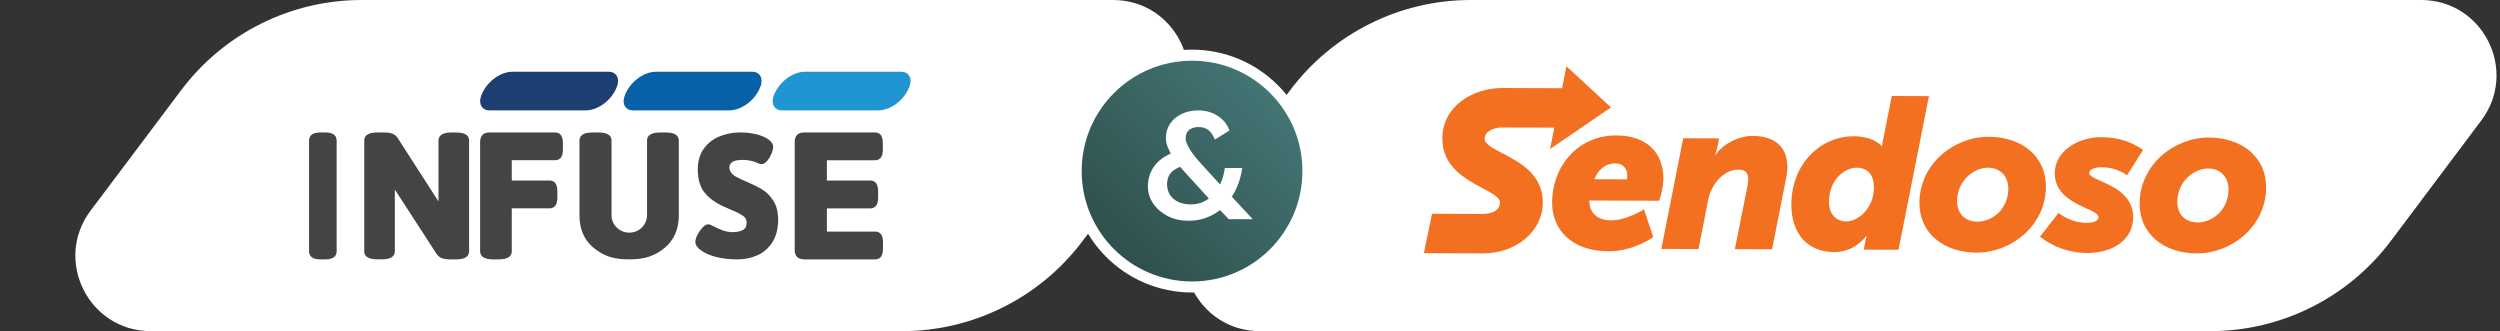
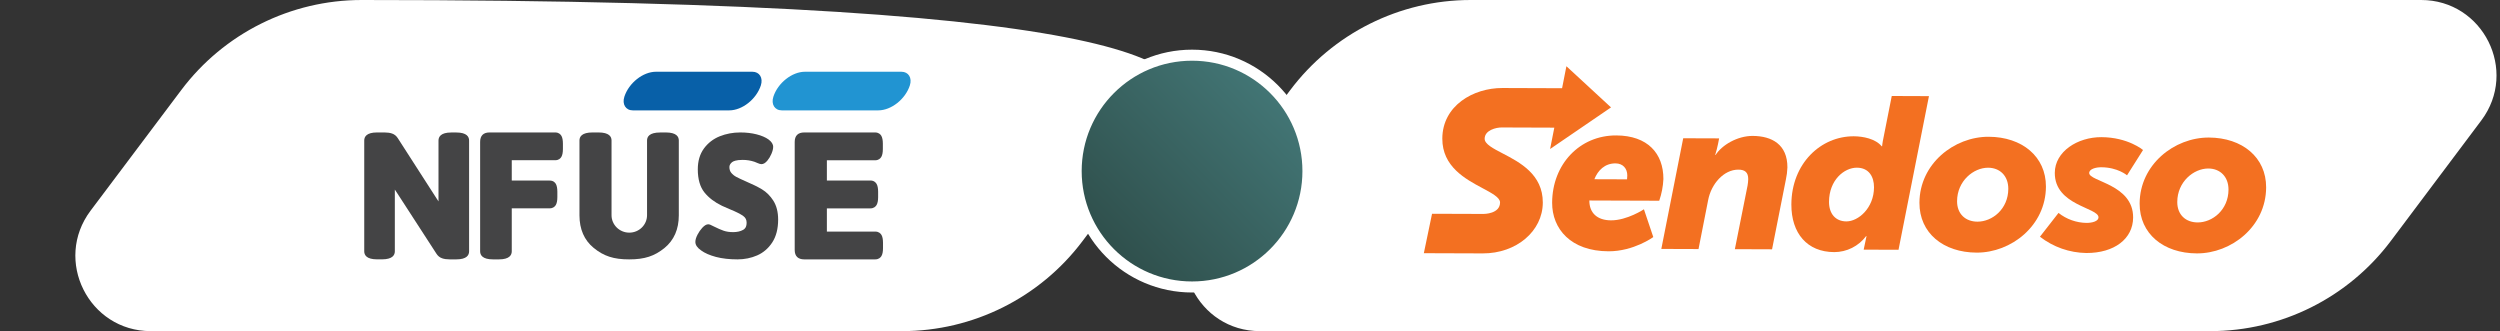
<svg xmlns="http://www.w3.org/2000/svg" width="453" height="60" viewBox="0 0 453 60" fill="none">
  <rect x="0" y="0" width="453" height="60" fill="#333333" stroke="none" />
-   <path d="M32.842 16.323C40.57 6.046 52.681 0 65.539 0H201.685C212.93 0 219.342 12.844 212.584 21.832L196.158 43.677C188.43 53.954 176.319 60 163.461 60H27.315C16.07 60 9.658 47.156 16.416 38.168L32.842 16.323Z" fill="white" />
+   <path d="M32.842 16.323C40.57 6.046 52.681 0 65.539 0C212.93 0 219.342 12.844 212.584 21.832L196.158 43.677C188.43 53.954 176.319 60 163.461 60H27.315C16.07 60 9.658 47.156 16.416 38.168L32.842 16.323Z" fill="white" />
  <path d="M233.777 16.346C241.504 6.055 253.622 0 266.491 0H438.709C449.949 0 456.363 12.835 449.614 21.824L433.223 43.654C425.496 53.945 413.378 60 400.509 60H228.291C217.051 60 210.637 47.165 217.386 38.176L233.777 16.346Z" fill="white" />
-   <path d="M58.975 24H58.025C56.351 24 56 24.809 56 25.485V45.515C56 46.191 56.351 47 58.025 47H58.975C60.649 47 61 46.191 61 45.515V25.485C61 24.809 60.649 24 58.975 24Z" fill="#444445" />
  <path d="M82.679 24.007H81.776C79.858 24.007 79.456 24.797 79.456 25.462V35.882C79.456 36.101 79.456 36.301 79.456 36.493C79.337 36.307 79.218 36.128 79.1 35.949L72.098 25.063C71.835 24.638 71.485 24.352 71.05 24.199C70.674 24.067 70.206 24 69.659 24H68.321C66.402 24 66 24.791 66 25.455V45.538C66 46.203 66.402 46.993 68.321 46.993H69.224C71.142 46.993 71.544 46.203 71.544 45.538V34.965C71.544 34.752 71.544 34.546 71.544 34.354C71.663 34.54 71.782 34.719 71.907 34.899L79.06 45.937C79.324 46.362 79.673 46.654 80.108 46.801C80.484 46.934 80.952 47 81.499 47H82.679C84.598 47 85 46.209 85 45.545V25.462C85 24.797 84.598 24.007 82.679 24.007Z" fill="#444445" />
  <path d="M101.715 24.6C101.556 24.327 101.231 24 100.602 24H88.703C88.14 24 87.716 24.147 87.431 24.433C87.146 24.72 87 25.153 87 25.713V45.54C87 46.207 87.404 47 89.332 47H90.399C92.327 47 92.731 46.207 92.731 45.54V37.749H99.602C100.231 37.749 100.549 37.423 100.715 37.143C100.9 36.816 100.993 36.35 100.993 35.717V34.744C100.993 34.11 100.9 33.644 100.715 33.317C100.556 33.044 100.231 32.718 99.602 32.718H92.731V29.032H100.609C101.238 29.032 101.556 28.705 101.722 28.425C101.907 28.099 102 27.632 102 26.999V26.026C102 25.393 101.907 24.926 101.722 24.6H101.715Z" fill="#444445" />
  <path d="M140.137 36.37C139.56 35.48 138.873 34.794 138.082 34.316C137.329 33.865 136.357 33.38 135.183 32.883C134.398 32.537 133.802 32.262 133.406 32.046C133.049 31.856 132.744 31.608 132.498 31.307C132.278 31.039 132.167 30.698 132.167 30.26C132.167 29.946 132.323 29.665 132.634 29.397C132.861 29.207 133.387 28.972 134.573 28.972C135.313 28.972 136.039 29.089 136.72 29.318C136.869 29.377 137.057 29.456 137.291 29.554C137.589 29.685 137.803 29.744 137.971 29.744C138.335 29.744 138.691 29.534 139.048 29.102C139.34 28.749 139.593 28.331 139.787 27.866C139.995 27.375 140.099 26.963 140.099 26.61C140.099 26.133 139.813 25.675 139.236 25.256C138.704 24.877 137.978 24.569 137.083 24.34C136.208 24.118 135.215 24 134.139 24C132.822 24 131.571 24.235 130.423 24.693C129.249 25.164 128.283 25.91 127.55 26.911C126.811 27.925 126.441 29.187 126.441 30.679C126.441 32.465 126.843 33.871 127.641 34.865C128.412 35.827 129.482 36.645 130.825 37.292L132.258 37.92C133.387 38.378 134.204 38.79 134.69 39.15C135.099 39.451 135.287 39.831 135.287 40.347C135.287 41.191 134.936 41.492 134.671 41.642C134.178 41.924 133.568 42.061 132.848 42.061C132.187 42.061 131.61 41.976 131.123 41.806C130.617 41.629 130.04 41.381 129.405 41.06C128.769 40.714 128.516 40.642 128.341 40.642C128.004 40.642 127.654 40.844 127.252 41.276C126.921 41.636 126.629 42.055 126.389 42.519C126.13 43.023 126 43.455 126 43.84C126 44.383 126.35 44.9 127.044 45.378C127.699 45.862 128.601 46.254 129.729 46.555C130.844 46.849 132.161 47 133.639 47C134.898 47 136.091 46.758 137.18 46.287C138.296 45.803 139.223 45.011 139.93 43.932C140.637 42.853 141 41.459 141 39.791C141 38.411 140.702 37.253 140.118 36.35L140.137 36.37Z" fill="#444445" />
  <path d="M159.723 42.57C159.561 42.296 159.231 41.962 158.59 41.962H149.83V37.759H157.699C158.34 37.759 158.664 37.431 158.833 37.151C159.022 36.823 159.116 36.355 159.116 35.721V34.745C159.116 34.11 159.022 33.642 158.833 33.315C158.671 33.041 158.34 32.707 157.699 32.707H149.83V29.045H158.556C159.197 29.045 159.521 28.718 159.69 28.437C159.879 28.11 159.973 27.642 159.973 27.007V26.031C159.973 25.397 159.879 24.929 159.69 24.601C159.528 24.327 159.197 24 158.556 24H145.734C145.161 24 144.729 24.147 144.439 24.434C144.148 24.722 144 25.156 144 25.717V45.283C144 45.851 144.148 46.278 144.439 46.566C144.729 46.853 145.167 47 145.734 47H158.583C159.224 47 159.548 46.673 159.717 46.392C159.912 46.065 160 45.597 160 44.962V43.986C160 43.352 159.906 42.884 159.717 42.556L159.723 42.57Z" fill="#444445" />
  <path d="M120.656 24.007H119.608C117.654 24.007 117.244 24.791 117.244 25.45V37.685C117.244 37.982 117.244 38.219 117.244 38.43V38.885C117.244 38.925 117.244 38.964 117.244 38.997C117.244 40.744 115.8 42.155 114.027 42.155C112.254 42.155 110.81 40.737 110.81 38.997V38.556C110.803 38.331 110.81 38.094 110.81 37.837V33.269V25.437C110.81 24.778 110.393 24 108.446 24H107.364C105.41 24 105 24.785 105 25.444V39.017C105 41.535 105.866 43.519 107.572 44.917C109.399 46.413 111.199 47 114 47C116.801 47 118.601 46.413 120.428 44.917C122.134 43.513 123 41.529 123 39.017V25.444C123 24.785 122.59 24 120.636 24L120.656 24.007Z" fill="#444445" />
-   <path d="M106.137 20H88.667C87.375 20 86.691 18.89 87.135 17.519C87.949 15.024 90.512 13 92.863 13H110.333C111.625 13 112.309 14.11 111.864 15.481C111.051 17.976 108.488 20 106.137 20Z" fill="#1D3E70" />
  <path d="M159.137 20H141.667C140.375 20 139.691 18.89 140.136 17.519C140.949 15.024 143.512 13 145.863 13H163.333C164.625 13 165.309 14.11 164.864 15.481C164.051 17.976 161.488 20 159.137 20Z" fill="#2194D2" />
  <path d="M132.137 20H114.667C113.375 20 112.691 18.89 113.136 17.519C113.949 15.024 116.512 13 118.863 13H136.333C137.625 13 138.309 14.11 137.864 15.481C137.051 17.976 134.488 20 132.137 20Z" fill="#0860A8" />
  <path d="M294.822 32.496L288.901 32.475C289.528 30.88 290.781 29.598 292.728 29.604C294.092 29.611 294.867 30.547 294.864 31.794C294.863 32.029 294.822 32.496 294.822 32.496ZM292.863 24.54C286.239 24.516 281.273 29.758 281.248 36.733C281.231 41.449 284.606 45.512 291.464 45.535C296.023 45.553 299.577 42.957 299.577 42.957L297.881 37.922C297.881 37.922 294.834 39.938 291.913 39.927C289.419 39.918 287.982 38.589 287.99 36.329L300.653 36.373C301.091 35.105 301.346 33.781 301.408 32.441C301.424 27.805 298.552 24.56 292.863 24.54Z" fill="#F37021" />
  <path d="M317.586 24.628C314.818 24.617 312.007 26.285 310.872 28.072H310.793C310.999 27.42 311.171 26.758 311.307 26.087L311.505 25.074L304.998 25.052L301.031 45.105L307.772 45.128L309.518 36.25C310.074 33.331 312.343 30.728 314.993 30.738C316.2 30.741 316.783 31.25 316.778 32.457C316.767 32.849 316.727 33.24 316.659 33.626L314.357 45.15L321.097 45.175L323.597 32.559C323.758 31.83 323.852 31.087 323.879 30.34C323.893 26.171 321.053 24.641 317.586 24.628Z" fill="#F37021" />
  <path d="M334.561 40.119C332.614 40.113 331.411 38.745 331.418 36.562C331.433 32.628 334.168 30.377 336.466 30.384C338.649 30.393 339.577 32.031 339.571 33.942C339.558 37.721 336.705 40.127 334.561 40.119ZM342.786 17.394L341.159 25.608C341.08 25.999 341.039 26.506 341.039 26.506H340.962C339.836 25.138 337.578 24.7 335.902 24.694C329.941 24.675 324.624 29.603 324.596 37.046C324.579 42.267 327.45 45.666 332.359 45.683C333.482 45.682 334.589 45.42 335.592 44.916C336.595 44.413 337.467 43.682 338.139 42.783H338.214C338.214 42.783 338.096 43.287 337.977 43.912L337.699 45.236L344.011 45.258L349.526 17.419L342.786 17.394Z" fill="#F37021" />
  <path d="M358.311 40.165C356.167 40.157 354.614 38.789 354.622 36.451C354.634 32.788 357.604 30.382 360.255 30.39C362.36 30.399 363.911 31.846 363.904 34.224C363.891 37.886 361 40.174 358.311 40.165ZM360.353 24.782C354.078 24.758 347.826 29.685 347.803 36.738C347.784 42.232 352.134 45.754 358.174 45.775C364.409 45.797 370.699 40.911 370.724 33.818C370.743 28.364 366.391 24.804 360.353 24.782Z" fill="#F37021" />
  <path d="M378.563 31.352C378.564 30.612 379.774 30.304 380.747 30.308C383.749 30.32 385.418 31.767 385.418 31.767L388.319 27.179C388.319 27.179 385.599 24.87 380.766 24.853C376.482 24.839 372.342 27.434 372.328 31.33C372.307 37.254 380.254 37.593 380.248 39.385C380.245 40.087 379.116 40.395 378.063 40.39C376.224 40.359 374.446 39.723 373.003 38.581L369.638 42.894C372.045 44.763 374.995 45.799 378.043 45.846C383.07 45.863 386.508 43.303 386.522 39.407C386.544 33.367 378.558 32.911 378.563 31.352Z" fill="#F37021" />
  <path d="M398.21 40.306C396.066 40.298 394.513 38.93 394.521 36.593C394.533 32.929 397.503 30.523 400.154 30.533C402.258 30.541 403.812 31.987 403.804 34.365C403.79 38.027 400.898 40.315 398.21 40.306ZM400.251 24.923C393.977 24.901 387.727 29.826 387.702 36.879C387.681 42.373 392.035 45.895 398.073 45.916C404.308 45.938 410.598 41.052 410.623 33.959C410.643 28.505 406.292 24.945 400.251 24.923Z" fill="#F37021" />
  <path d="M291.916 19.461L283.833 12L283.049 15.986L272.235 15.948C266.974 15.929 261.369 19.135 261.348 25.114C261.331 30.193 265.543 32.443 268.617 34.086C270.332 35.003 271.812 35.793 271.809 36.685C271.802 38.753 268.935 38.767 268.813 38.766L259.486 38.734L258 45.879L268.67 45.916C274.756 45.937 279.539 41.894 279.557 36.712C279.575 31.59 275.368 29.404 272.298 27.807C270.534 26.891 269.014 26.102 269.019 25.139C269.023 23.587 271.092 23.094 272.094 23.096L281.641 23.13L280.879 27L291.916 19.461Z" fill="#F37021" />
  <circle cx="216" cy="31" r="21" fill="url(#paint0_linear_65_647)" stroke="white" stroke-width="2" />
-   <path d="M222.66 39.723L220.324 37.285L219.433 36.399L214.899 31.413C214.343 30.822 213.833 30.24 213.369 29.668C212.924 29.077 212.544 28.513 212.228 27.978C211.932 27.442 211.691 26.925 211.505 26.427C211.338 25.928 211.255 25.457 211.255 25.014C211.255 24.054 211.505 23.195 212.006 22.438C212.507 21.68 213.202 21.09 214.092 20.665C214.982 20.222 216.012 20 217.18 20C218.052 20 218.868 20.157 219.628 20.471C220.388 20.766 221.038 21.191 221.575 21.745C222.132 22.281 222.531 22.918 222.772 23.657L220.129 25.291C219.795 24.46 219.396 23.878 218.933 23.546C218.469 23.195 217.903 23.019 217.236 23.019C216.716 23.019 216.281 23.102 215.928 23.269C215.576 23.416 215.307 23.647 215.122 23.961C214.936 24.257 214.843 24.626 214.843 25.069C214.843 25.457 214.973 25.9 215.233 26.399C215.492 26.898 215.808 27.405 216.179 27.922C216.568 28.439 216.967 28.92 217.375 29.363C217.783 29.806 218.135 30.194 218.432 30.526L221.687 34.1L222.883 35.291L227 39.723H222.66ZM215.316 40C213.962 40 212.729 39.723 211.616 39.169C210.504 38.596 209.623 37.839 208.974 36.898C208.325 35.956 208 34.922 208 33.795C208 32.373 208.399 31.127 209.196 30.055C209.994 28.984 211.171 28.163 212.729 27.59L214.871 29.917C213.74 30.175 212.887 30.591 212.312 31.163C211.755 31.718 211.477 32.465 211.477 33.407C211.477 34.127 211.653 34.764 212.006 35.319C212.358 35.854 212.859 36.279 213.508 36.593C214.157 36.888 214.936 37.036 215.845 37.036C216.642 37.036 217.375 36.879 218.042 36.565C218.729 36.251 219.341 35.808 219.878 35.236C220.416 34.645 220.861 33.943 221.214 33.13C221.566 32.318 221.807 31.422 221.937 30.443H225.081C224.932 31.588 224.654 32.65 224.246 33.629C223.857 34.608 223.365 35.494 222.772 36.288C222.197 37.064 221.529 37.728 220.769 38.282C220.008 38.837 219.174 39.261 218.265 39.557C217.356 39.852 216.373 40 215.316 40Z" fill="white" />
  <defs>
    <linearGradient id="paint0_linear_65_647" x1="188.696" y1="60.913" x2="247.478" y2="3.696" gradientUnits="userSpaceOnUse">
      <stop stop-color="#263D38" />
      <stop offset="1" stop-color="#4C898A" />
    </linearGradient>
  </defs>
</svg>